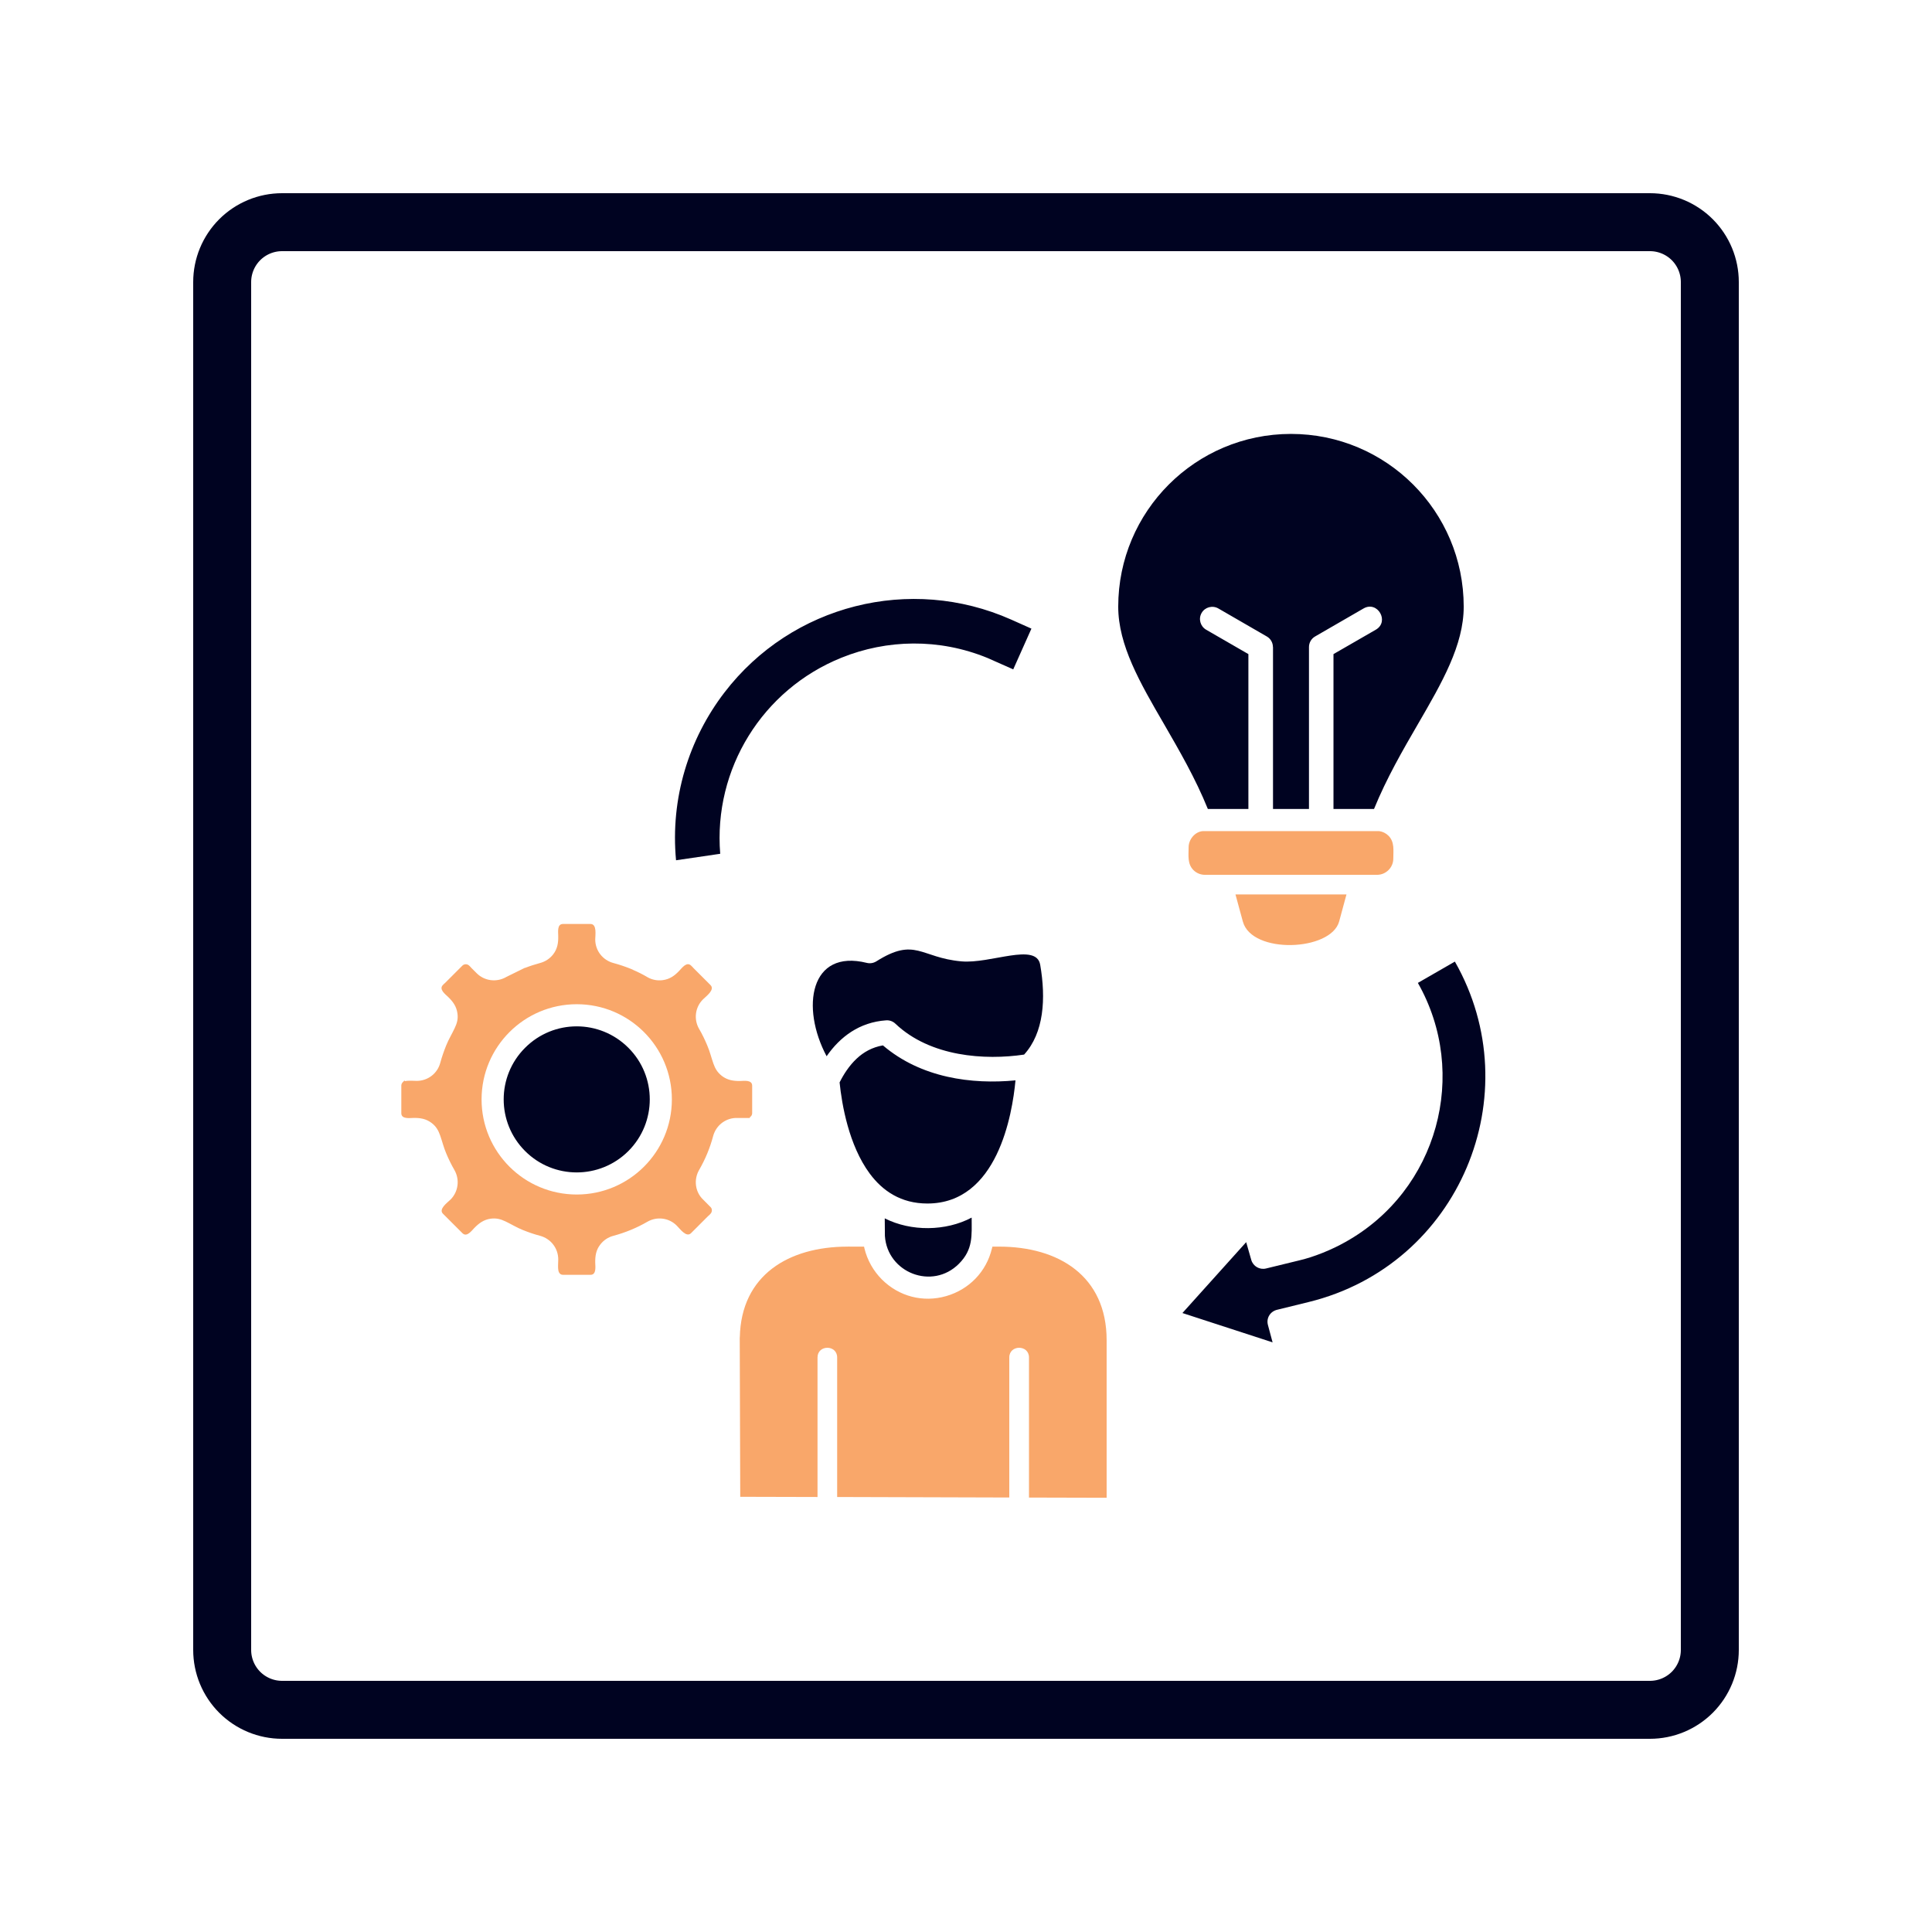
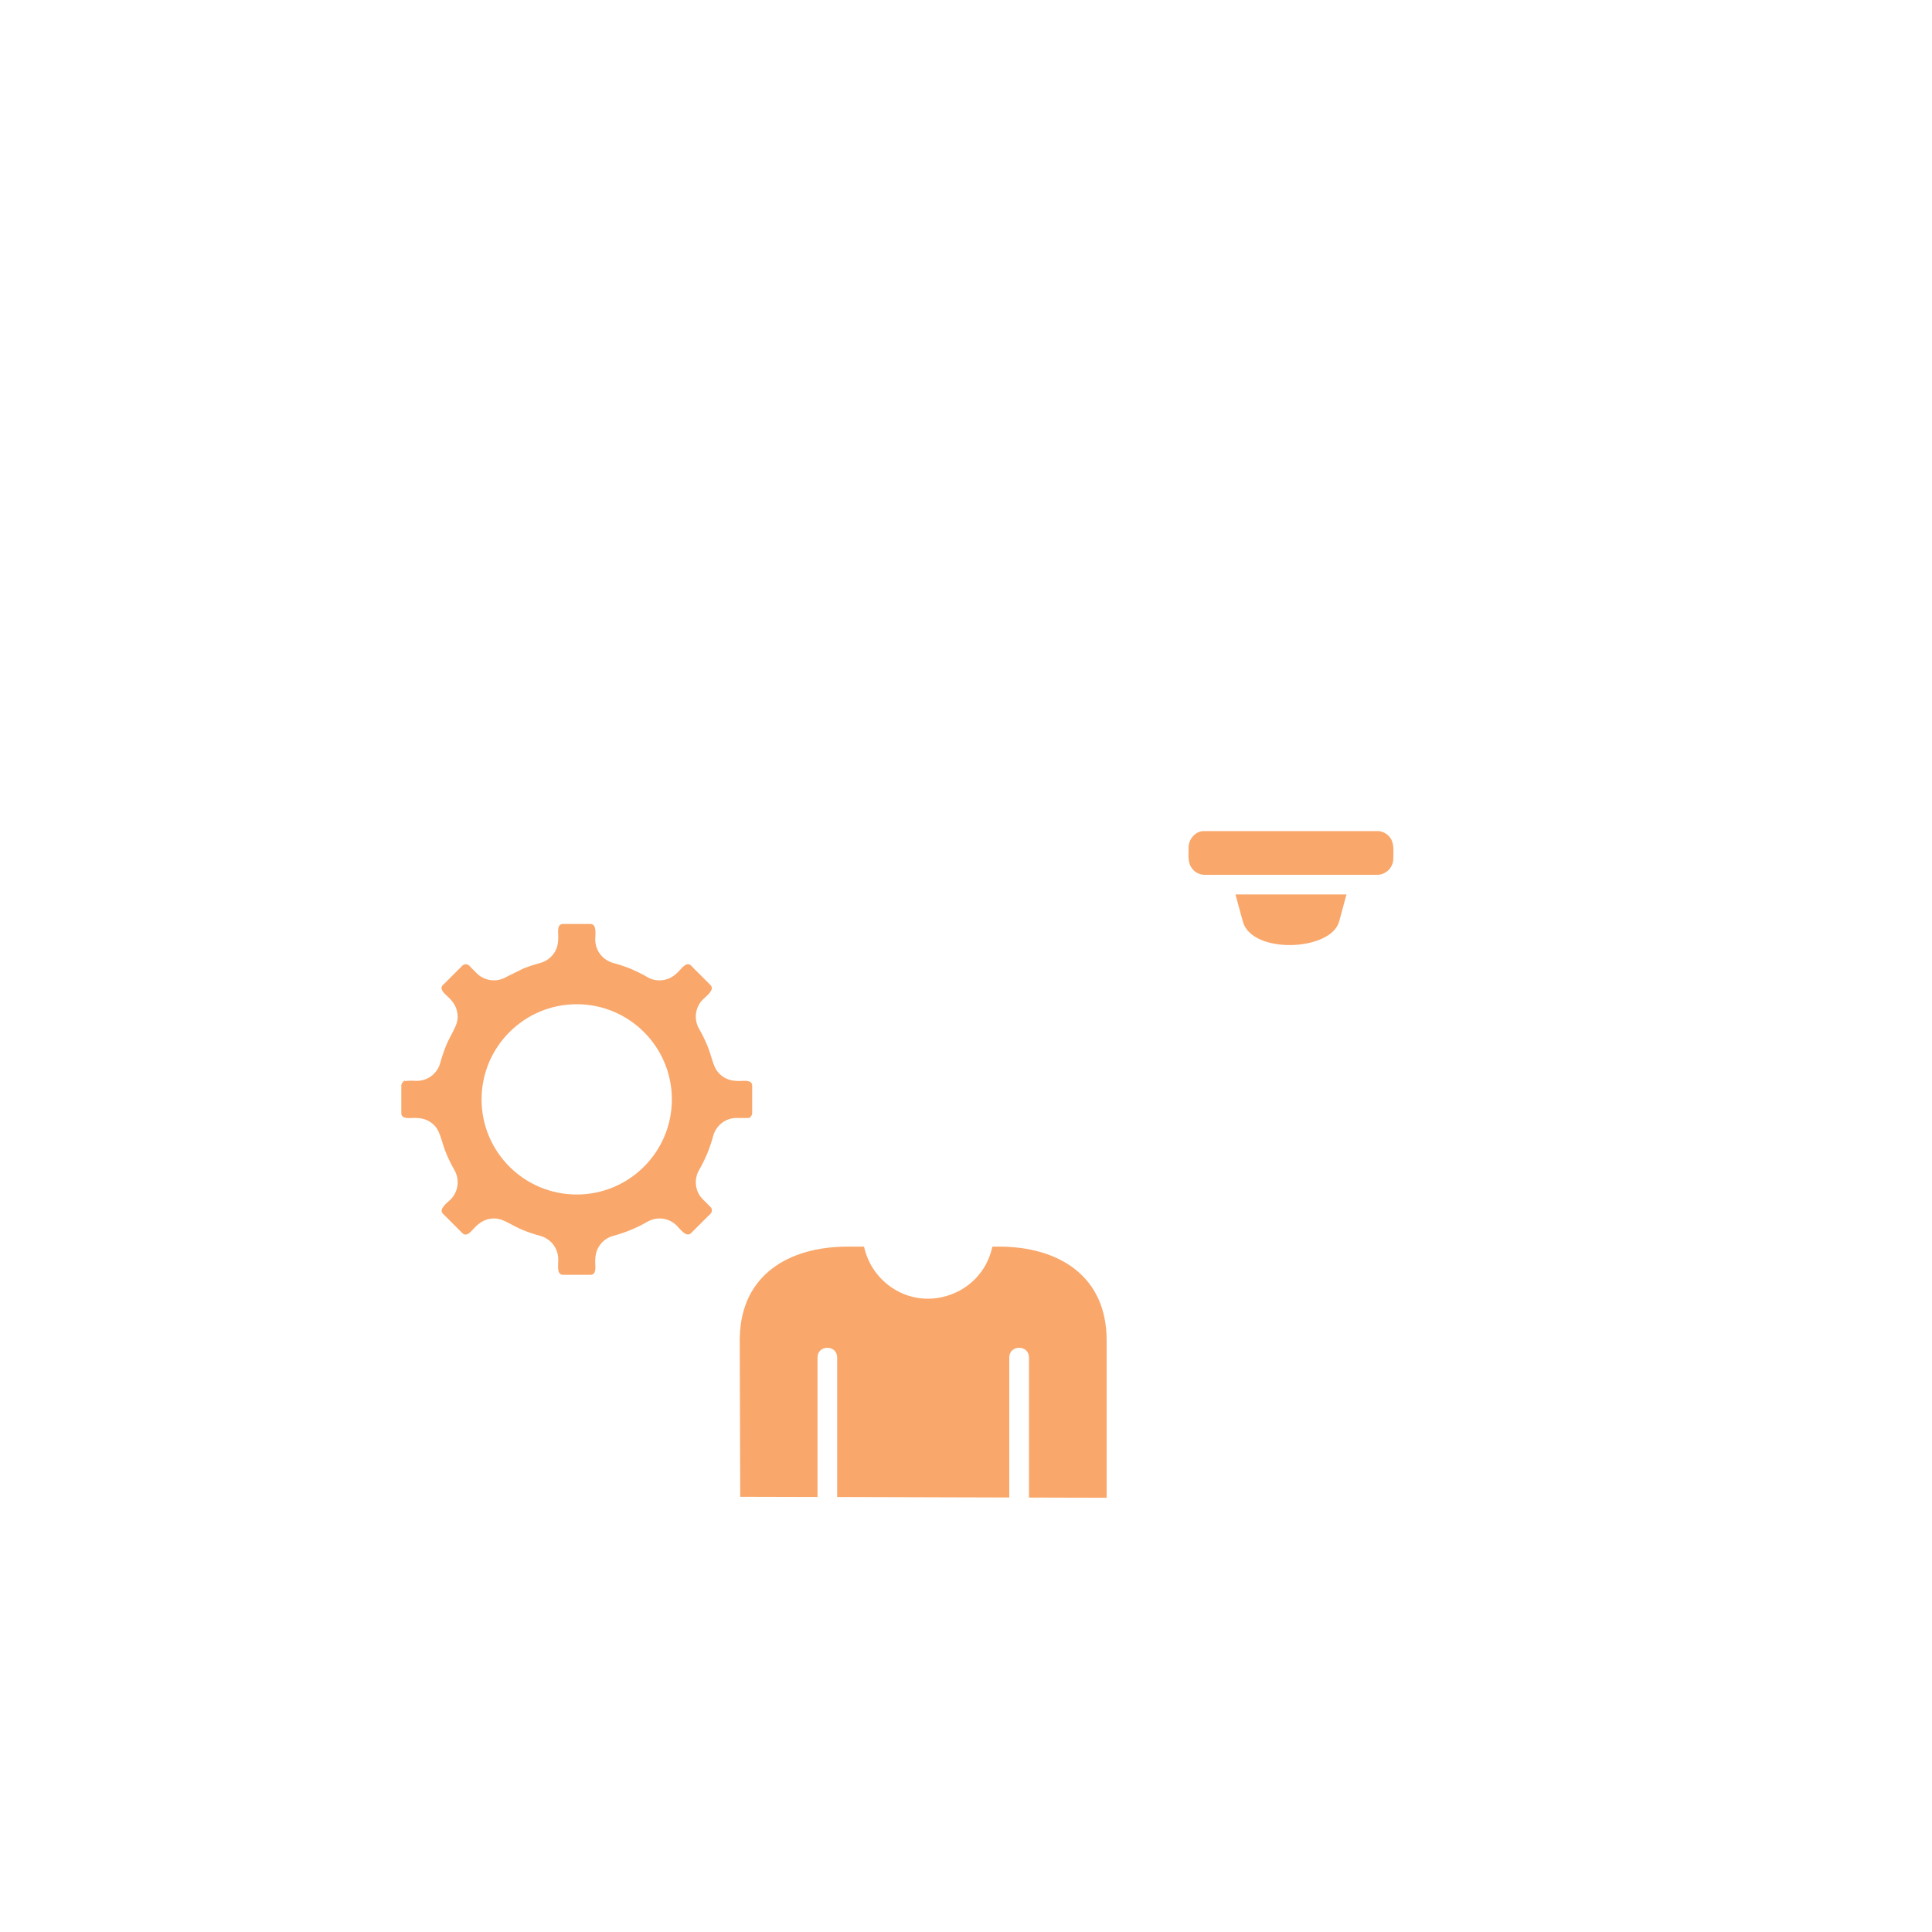
<svg xmlns="http://www.w3.org/2000/svg" width="500" zoomAndPan="magnify" viewBox="0 0 375 375" height="500" preserveAspectRatio="xMidYMid meet" version="1.0">
  <defs>
    <clipPath id="4ba78062ba">
      <path d="M 37.5 37.5 L 337.5 37.5 L 337.5 337.5 L 37.5 337.5 Z M 37.5 37.5 " clip-rule="nonzero" />
    </clipPath>
    <clipPath id="528890bf02">
-       <path d="M 54.75 37.5 L 320.25 37.5 C 324.824 37.5 329.211 39.316 332.449 42.551 C 335.684 45.789 337.5 50.176 337.5 54.75 L 337.5 320.25 C 337.5 324.824 335.684 329.211 332.449 332.449 C 329.211 335.684 324.824 337.5 320.25 337.5 L 54.75 337.5 C 50.176 337.5 45.789 335.684 42.551 332.449 C 39.316 329.211 37.5 324.824 37.5 320.25 L 37.5 54.75 C 37.5 50.176 39.316 45.789 42.551 42.551 C 45.789 39.316 50.176 37.5 54.75 37.5 Z M 54.75 37.5 " clip-rule="nonzero" />
-     </clipPath>
+       </clipPath>
    <clipPath id="a8924b0c3f">
      <path d="M 97 84.082 L 289 84.082 L 289 261 L 97 261 Z M 97 84.082 " clip-rule="nonzero" />
    </clipPath>
    <clipPath id="36c453fe3e">
      <path d="M 77.918 161 L 271 161 L 271 291 L 77.918 291 Z M 77.918 161 " clip-rule="nonzero" />
    </clipPath>
  </defs>
  <g clip-path="url(#4ba78062ba)">
    <g clip-path="url(#528890bf02)">
-       <path stroke-linecap="butt" transform="matrix(0.75, 0, 0, 0.75, 37.5, 37.5)" fill="none" stroke-linejoin="miter" d="M 23 0 L 377 0 C 383.099 0 388.948 2.422 393.266 6.734 C 397.578 11.052 400 16.901 400 23 L 400 377 C 400 383.099 397.578 388.948 393.266 393.266 C 388.948 397.578 383.099 400 377 400 L 23 400 C 16.901 400 11.052 397.578 6.734 393.266 C 2.422 388.948 -0 383.099 -0 377 L -0 23 C -0 16.901 2.422 11.052 6.734 6.734 C 11.052 2.422 16.901 0 23 0 Z M 23 0 " stroke="#000321" stroke-width="30" stroke-opacity="1" stroke-miterlimit="4" />
-     </g>
+       </g>
  </g>
  <g clip-path="url(#a8924b0c3f)">
-     <path fill="#000321" d="M 188.598 236.336 C 183.578 238.996 176.844 239.07 171.73 236.484 L 171.758 239.891 C 172.23 247.047 180.957 250.469 186.121 245.301 C 188.922 242.5 188.598 239.809 188.598 236.336 Z M 197.105 209.699 C 188.648 210.512 178.793 209.242 171.375 202.91 C 169.293 203.266 167.617 204.223 166.289 205.469 C 164.844 206.82 163.762 208.5 162.965 210.094 C 163.398 214.34 164.734 222.277 168.82 227.797 C 171.297 231.141 174.863 233.602 180.004 233.602 C 193.613 233.602 196.492 216.289 197.105 209.699 Z M 198.777 204.695 C 202.633 200.465 203.039 193.836 201.902 187.262 C 201.145 182.867 192.234 187.129 186.578 186.598 C 178.637 185.883 177.68 181.812 170.094 186.598 C 169.523 186.949 168.863 187.047 168.25 186.895 C 157.215 184.148 155.387 195.523 160.445 205.016 C 163.07 201.227 166.844 198.402 171.996 198.047 C 172.699 197.996 173.348 198.262 173.809 198.711 C 180.59 205.145 191.191 205.82 198.777 204.695 Z M 234.105 122.223 C 232.973 121.559 232.578 120.113 233.23 118.977 C 233.879 117.84 235.336 117.449 236.473 118.098 L 245.887 123.539 C 246.645 123.973 247.074 124.77 247.074 125.594 L 247.09 125.594 L 247.09 157.016 L 254.07 157.016 L 254.07 125.594 C 254.07 124.77 254.504 123.973 255.258 123.539 L 264.672 118.098 C 267.391 116.543 269.758 120.656 267.039 122.227 L 258.828 126.961 L 258.828 157.016 L 266.699 157.016 C 269.164 150.984 272.273 145.625 275.223 140.539 C 279.887 132.504 284.105 125.227 284.105 117.75 C 284.105 99.23 269.094 84.223 250.578 84.223 C 232.059 84.223 217.047 99.23 217.047 117.75 C 217.047 125.23 221.266 132.508 225.934 140.539 C 228.867 145.625 231.992 150.98 234.441 157.016 L 242.312 157.016 L 242.312 126.961 Z M 121.969 203.375 C 116.422 197.828 107.453 197.828 101.922 203.375 C 96.379 208.902 96.379 217.875 101.922 223.418 C 107.453 228.949 116.422 228.949 121.969 223.418 C 127.504 217.871 127.504 208.902 121.969 203.375 Z M 251.977 244.691 L 245.727 246.215 C 244.48 246.512 243.227 245.781 242.871 244.551 L 241.883 241.102 L 229.508 254.859 L 247.008 260.551 L 246.102 257.168 C 245.75 255.84 246.551 254.504 247.98 254.203 L 254.043 252.715 C 283.297 245.52 297.051 212.367 282.391 186.645 L 275.207 190.781 C 285.219 208.379 279.09 231.062 261.156 241.066 C 258.523 242.559 254.992 244.016 251.977 244.691 Z M 131.219 166.977 L 139.793 165.719 C 138.453 149.27 147.977 133.84 163.34 127.656 C 172.137 124.109 182.25 123.852 191.664 127.707 L 196.668 129.926 L 200.199 122.016 L 196.25 120.254 C 176.707 111.57 153.684 117.359 140.621 134.402 C 133.711 143.414 130.086 154.926 131.219 166.977 Z M 131.219 166.977 " fill-opacity="1" fill-rule="nonzero" />
-   </g>
+     </g>
  <g clip-path="url(#36c453fe3e)">
    <path fill="#f9a76a" d="M 143.598 259.582 C 143.84 247.461 153.121 241.984 164.469 241.969 L 164.941 241.957 L 164.941 241.969 L 167.711 241.969 L 167.793 242.336 C 168.348 244.609 169.523 246.68 171.176 248.344 C 174.492 251.645 179.152 252.863 183.648 251.574 C 188.102 250.293 191.453 246.84 192.531 242.336 L 192.629 241.969 L 193.926 241.969 C 205.477 241.969 214.797 247.664 214.797 260.137 L 214.797 290.715 L 199.727 290.676 L 199.727 263.488 C 199.727 260.973 195.902 260.973 195.902 263.488 L 195.902 290.664 L 162.492 290.566 L 162.492 263.488 C 162.492 260.973 158.68 260.973 158.68 263.488 L 158.68 290.566 L 143.68 290.527 L 143.582 259.582 Z M 261.348 173.613 L 259.926 178.863 C 258.34 184.637 242.977 185.277 241.234 178.863 L 239.805 173.613 Z M 233.863 169.801 C 233.023 169.801 232.227 169.465 231.645 168.883 C 230.43 167.664 230.711 166 230.711 164.445 C 230.711 162.93 231.953 161.414 233.496 161.316 L 267.688 161.316 C 268.379 161.414 269.016 161.723 269.516 162.227 C 270.719 163.441 270.438 165.105 270.438 166.664 C 270.438 168.379 269.016 169.801 267.297 169.801 Z M 78.621 209.848 C 79.297 209.699 80.391 209.797 80.891 209.797 C 83.043 209.797 84.91 208.363 85.461 206.281 C 85.773 205.129 86.164 204.008 86.613 202.898 C 87.086 201.719 87.719 200.707 88.25 199.57 C 88.707 198.613 88.941 197.785 88.789 196.703 C 88.609 195.363 87.926 194.418 86.988 193.512 C 86.434 192.973 85.148 192.035 85.961 191.195 L 86.258 190.887 L 86.273 190.902 L 89.75 187.426 C 90.105 187.074 90.695 187.074 91.051 187.414 L 91.402 187.754 L 91.387 187.766 L 92.523 188.902 C 94.035 190.414 96.379 190.715 98.246 189.645 L 98.258 189.633 L 101.887 187.848 L 101.898 187.875 C 102.859 187.5 103.848 187.184 104.832 186.918 C 105.852 186.645 106.742 186.055 107.379 185.227 C 108.203 184.16 108.379 182.996 108.352 181.695 C 108.352 180.926 108.094 179.344 109.27 179.344 L 114.617 179.344 C 115.914 179.344 115.535 181.52 115.535 182.348 C 115.535 184.496 116.969 186.363 119.055 186.918 C 120.203 187.227 121.34 187.609 122.438 188.051 L 122.883 188.242 L 122.883 188.258 C 123.828 188.664 124.75 189.121 125.641 189.652 C 126.547 190.18 127.59 190.383 128.629 190.246 C 129.98 190.07 130.93 189.395 131.836 188.434 C 132.375 187.883 133.281 186.594 134.137 187.418 L 134.488 187.758 L 134.473 187.77 L 137.91 191.207 C 138.832 192.129 137.016 193.398 136.449 193.98 C 134.922 195.492 134.621 197.836 135.691 199.699 C 136.301 200.727 136.812 201.809 137.273 202.906 C 137.777 204.07 138.047 205.234 138.465 206.422 C 138.816 207.426 139.262 208.168 140.113 208.832 C 141.184 209.656 142.348 209.836 143.645 209.82 C 144.418 209.805 145.996 209.547 145.996 210.742 L 145.996 216.07 C 145.996 216.395 145.82 216.691 145.547 216.852 L 145.547 217 L 142.695 217 C 140.684 217.125 138.965 218.512 138.422 220.504 C 137.809 222.816 136.895 225.023 135.699 227.086 C 134.633 228.926 134.902 231.32 136.445 232.809 L 136.785 233.148 L 137.973 234.352 L 137.984 234.363 C 138.273 234.703 138.215 235.27 137.918 235.582 L 137.582 235.934 L 137.566 235.918 L 134.129 239.355 C 133.211 240.277 131.941 238.465 131.359 237.895 C 129.848 236.367 127.504 236.066 125.637 237.152 C 123.582 238.34 121.348 239.258 119.055 239.871 C 118.035 240.141 117.145 240.734 116.508 241.574 C 115.684 242.629 115.508 243.793 115.535 245.105 C 115.551 245.863 115.793 247.441 114.617 247.441 L 109.27 247.441 C 108.555 247.441 108.352 246.766 108.328 246.172 C 108.297 245.605 108.355 245.023 108.355 244.457 C 108.355 242.289 106.922 240.438 104.84 239.871 C 103.688 239.574 102.566 239.18 101.457 238.734 C 100.277 238.262 99.266 237.629 98.129 237.082 C 97.172 236.625 96.332 236.406 95.262 236.543 C 93.922 236.723 92.977 237.41 92.055 238.359 C 91.527 238.91 90.598 240.195 89.758 239.359 L 85.98 235.586 C 85.062 234.68 86.875 233.395 87.457 232.828 C 88.969 231.301 89.27 228.957 88.199 227.094 C 87.605 226.066 87.078 224.996 86.617 223.887 C 86.117 222.723 85.844 221.559 85.43 220.383 C 85.074 219.383 84.645 218.629 83.777 217.965 C 82.707 217.152 81.543 216.961 80.246 216.992 C 79.473 217.004 77.895 217.25 77.895 216.07 L 77.895 210.73 C 77.895 210.488 77.988 210.246 78.152 210.082 L 78.492 209.73 Z M 111.949 194.918 C 101.75 194.918 93.473 203.195 93.473 213.395 C 93.473 223.59 101.738 231.855 111.949 231.855 C 122.145 231.855 130.41 223.59 130.41 213.395 C 130.41 203.195 122.145 194.918 111.949 194.918 Z M 111.949 194.918 " fill-opacity="1" fill-rule="evenodd" />
  </g>
</svg>